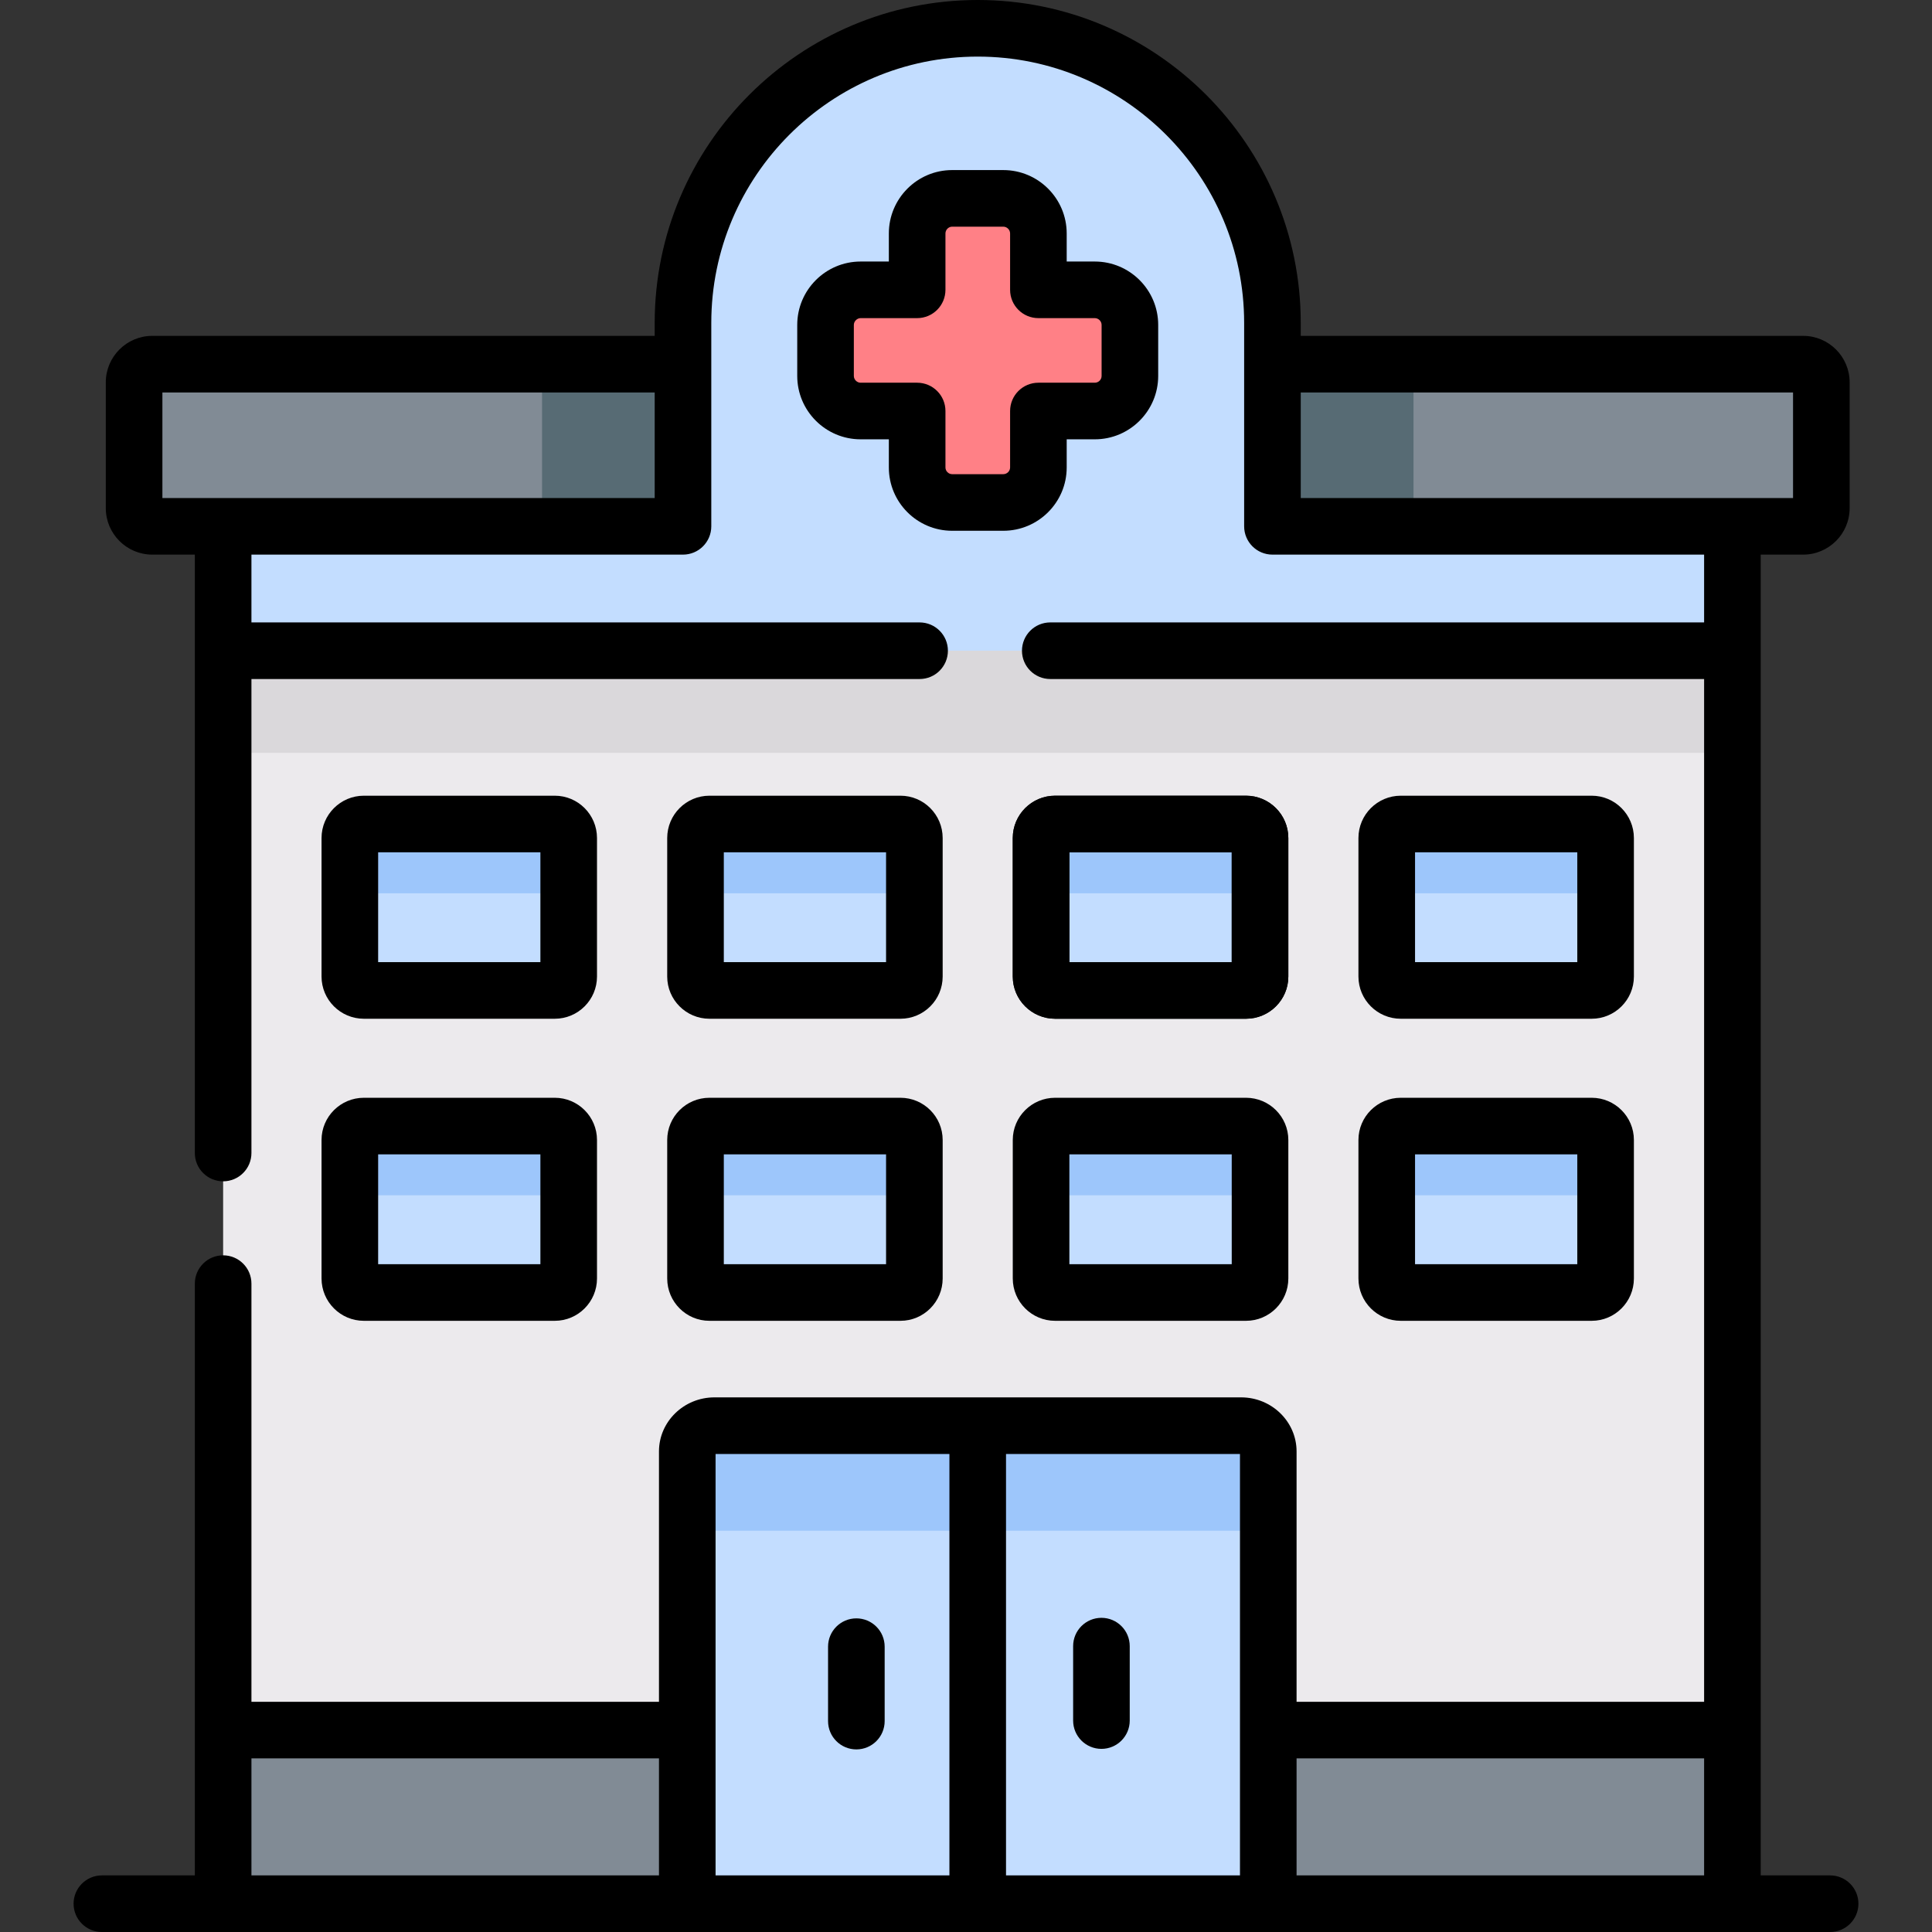
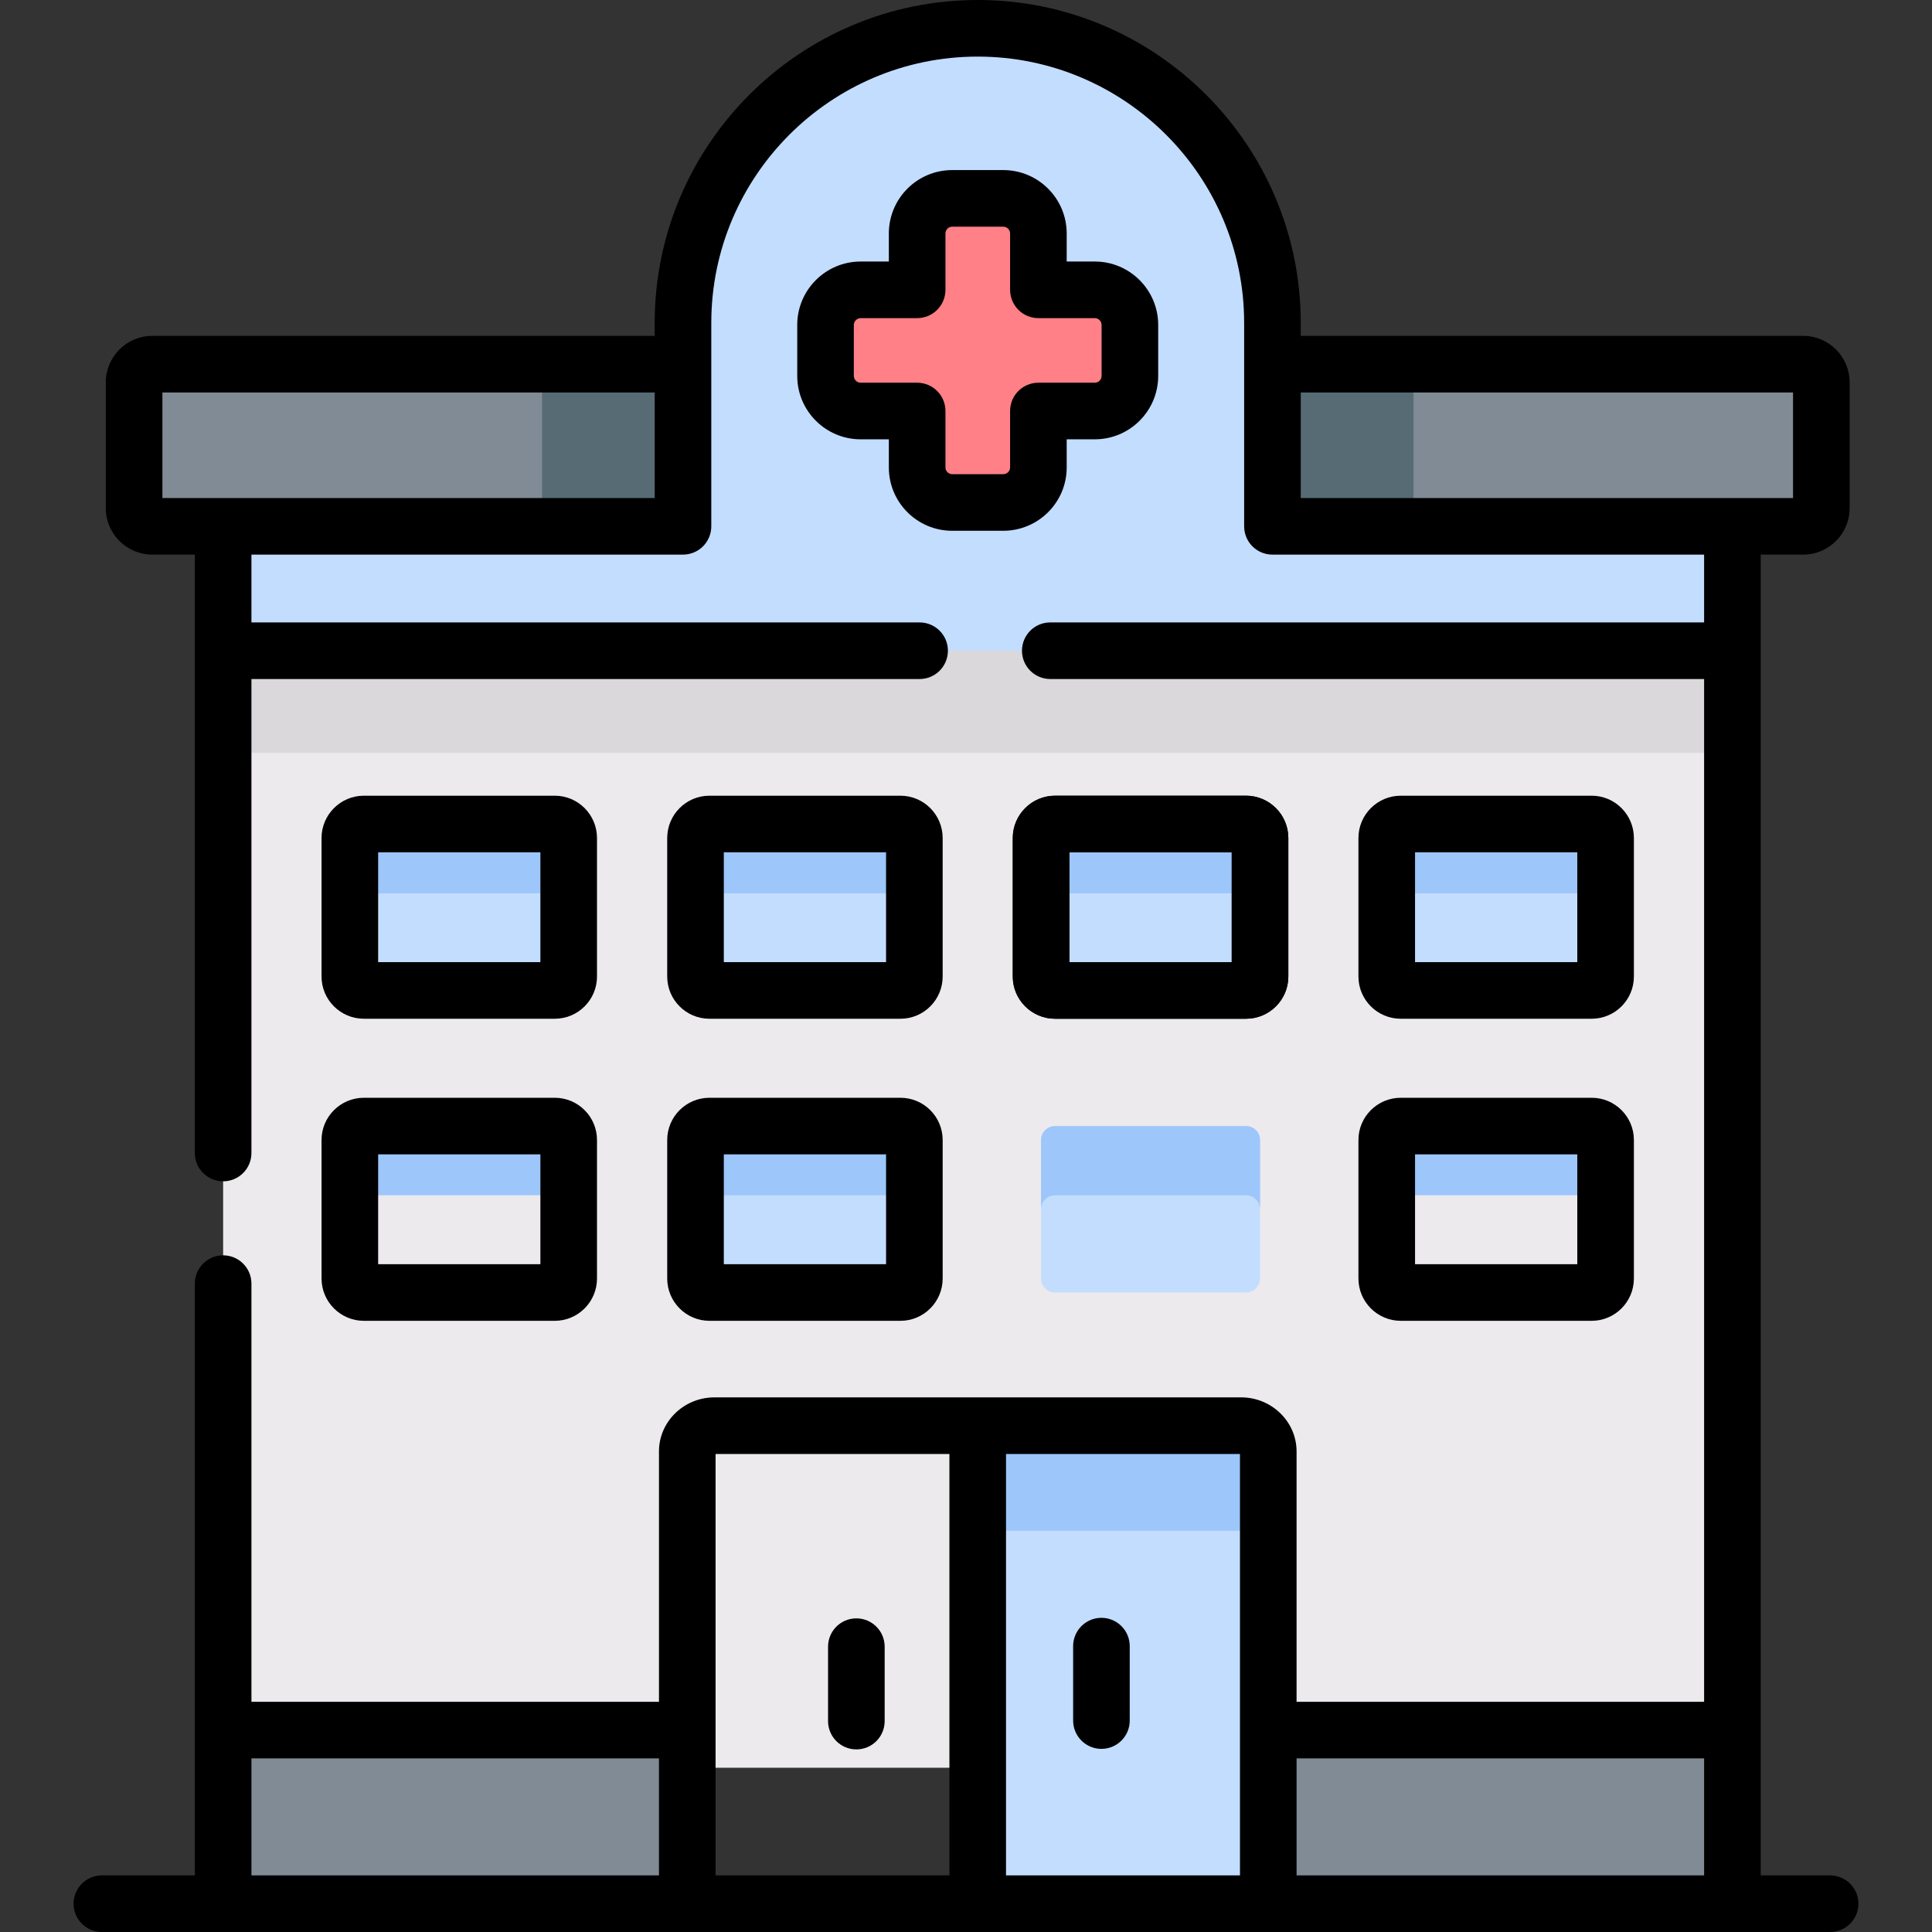
<svg xmlns="http://www.w3.org/2000/svg" id="Capa_1" enable-background="new 0 0 512 512" height="512" viewBox="0 0 512 512" width="512">
  <rect x="0" y="0" width="512" height="512" fill="#333333" stroke="none" />
  <g>
    <g>
      <path clip-rule="evenodd" d="m191.011 139.482v-42.974h-150.653c-2.638 0-4.821 2.154-4.821 4.819v33.336c0 2.636 2.184 4.819 4.821 4.819h18.775z" fill="#818b95" fill-rule="evenodd" />
    </g>
    <g>
      <path clip-rule="evenodd" d="m482.674 134.663v-33.336c0-2.665-2.155-4.819-4.821-4.819h-150.653v42.973h131.907 18.747c2.665.001 4.82-2.182 4.82-4.818z" fill="#818b95" fill-rule="evenodd" />
    </g>
    <g>
      <path clip-rule="evenodd" d="m459.107 468.472v-296.023h-399.974v296.023z" fill="#eceaed" fill-rule="evenodd" />
    </g>
    <g>
      <path clip-rule="evenodd" d="m150.71 258.792v-36.709c0-2.041-1.645-3.713-3.687-3.713h-50.596c-2.042 0-3.715 1.672-3.715 3.713v36.709c0 2.041 1.673 3.685 3.715 3.685h50.596c2.042 0 3.687-1.644 3.687-3.685z" fill="#c3ddff" fill-rule="evenodd" />
    </g>
    <g>
      <path clip-rule="evenodd" d="m242.316 258.792v-36.709c0-2.041-1.673-3.713-3.687-3.713h-50.624c-2.042 0-3.687 1.672-3.687 3.713v36.709c0 2.041 1.645 3.685 3.687 3.685h50.624c2.014 0 3.687-1.644 3.687-3.685z" fill="#c3ddff" fill-rule="evenodd" />
    </g>
    <g>
      <path clip-rule="evenodd" d="m333.922 258.792v-36.709c0-2.041-1.673-3.713-3.715-3.713h-50.597c-2.042 0-3.715 1.672-3.715 3.713v36.709c0 2.041 1.673 3.685 3.715 3.685h50.596c2.042 0 3.716-1.644 3.716-3.685z" fill="#c3ddff" fill-rule="evenodd" />
    </g>
    <g>
      <path clip-rule="evenodd" d="m425.499 258.792v-36.709c0-2.041-1.645-3.713-3.687-3.713h-50.596c-2.042 0-3.715 1.672-3.715 3.713v36.709c0 2.041 1.673 3.685 3.715 3.685h50.596c2.042 0 3.687-1.644 3.687-3.685z" fill="#c3ddff" fill-rule="evenodd" />
    </g>
    <g>
-       <path clip-rule="evenodd" d="m425.499 338.814v-36.709c0-2.041-1.645-3.685-3.687-3.685h-50.596c-2.042 0-3.715 1.644-3.715 3.685v36.709c0 2.041 1.673 3.713 3.715 3.713h50.596c2.042.001 3.687-1.672 3.687-3.713z" fill="#c3ddff" fill-rule="evenodd" />
-     </g>
+       </g>
    <g>
      <path clip-rule="evenodd" d="m333.922 338.814v-36.709c0-2.041-1.673-3.685-3.715-3.685h-50.597c-2.042 0-3.715 1.644-3.715 3.685v36.709c0 2.041 1.673 3.713 3.715 3.713h50.596c2.042.001 3.716-1.672 3.716-3.713z" fill="#c3ddff" fill-rule="evenodd" />
    </g>
    <g>
      <path clip-rule="evenodd" d="m242.316 338.814v-36.709c0-2.041-1.673-3.685-3.687-3.685h-50.624c-2.042 0-3.687 1.644-3.687 3.685v36.709c0 2.041 1.645 3.713 3.687 3.713h50.624c2.014.001 3.687-1.672 3.687-3.713z" fill="#c3ddff" fill-rule="evenodd" />
    </g>
    <g>
-       <path clip-rule="evenodd" d="m150.71 338.814v-36.709c0-2.041-1.645-3.685-3.687-3.685h-50.596c-2.042 0-3.715 1.644-3.715 3.685v36.709c0 2.041 1.673 3.713 3.715 3.713h50.596c2.042.001 3.687-1.672 3.687-3.713z" fill="#c3ddff" fill-rule="evenodd" />
-     </g>
+       </g>
    <g>
      <path clip-rule="evenodd" d="m182.134 496.62v-38.126h-123.001v38.126 7.88h123.001z" fill="#818b95" fill-rule="evenodd" />
    </g>
    <g>
-       <path clip-rule="evenodd" d="m275.895 453.419-16.79-75.6h-69.768c-3.971 0-7.204 3.061-7.204 6.832v73.843 38.126 7.88h76.971v-7.88z" fill="#c3ddff" fill-rule="evenodd" />
-     </g>
+       </g>
    <g>
      <path clip-rule="evenodd" d="m336.105 458.494v-73.843c0-3.77-3.261-6.832-7.204-6.832h-69.796v80.674 38.126 7.88h77v-7.88z" fill="#c3ddff" fill-rule="evenodd" />
    </g>
    <g>
      <path clip-rule="evenodd" d="m459.107 496.62v-38.126h-123.002v38.126 7.88h123.002z" fill="#818b95" fill-rule="evenodd" />
    </g>
    <g>
      <path clip-rule="evenodd" d="m459.107 139.482h-121.896v-42.974-10.942c0-42.945-35.139-78.066-78.106-78.066-42.938 0-78.105 35.121-78.105 78.066v10.942 42.973h-121.867v32.967h399.974z" fill="#c3ddff" fill-rule="evenodd" />
    </g>
    <g>
      <path clip-rule="evenodd" d="m299.435 99.626v-3.118-10.403c0-5.102-4.169-9.298-9.302-9.298h-14.946v-14.938c0-5.131-4.197-9.298-9.302-9.298h-13.557c-5.105 0-9.274 4.167-9.274 9.298v14.939h-14.975c-5.105 0-9.302 4.195-9.302 9.298v10.403 3.118c0 5.131 4.197 9.298 9.302 9.298h14.975v14.967c0 5.102 4.169 9.269 9.274 9.269h13.557c5.105 0 9.302-4.167 9.302-9.269v-14.967h14.946c5.133-.001 9.302-4.168 9.302-9.299z" fill="#ff8086" fill-rule="evenodd" />
    </g>
    <g>
      <path clip-rule="evenodd" d="m59.133 172.449h399.974v27.071h-399.974z" fill="#dad8db" fill-rule="evenodd" />
    </g>
    <g>
      <path clip-rule="evenodd" d="m143.648 96.508h37.351v42.973h-37.351z" fill="#576b74" fill-rule="evenodd" />
    </g>
    <g>
      <path clip-rule="evenodd" d="m337.211 96.508h37.38v42.973h-37.38z" fill="#576b74" fill-rule="evenodd" />
    </g>
    <g>
      <path clip-rule="evenodd" d="m150.71 240.424v-18.34c0-2.041-1.645-3.713-3.687-3.713h-50.596c-2.042 0-3.715 1.672-3.715 3.713v18.34c0-2.013 1.673-3.685 3.715-3.685h50.596c2.042 0 3.687 1.672 3.687 3.685z" fill="#9dc6fb" fill-rule="evenodd" />
    </g>
    <g>
      <path clip-rule="evenodd" d="m242.316 222.083c0-2.041-1.673-3.713-3.687-3.713h-50.624c-2.042 0-3.687 1.672-3.687 3.713v18.34c0-2.013 1.645-3.685 3.687-3.685h50.624c2.014 0 3.687 1.672 3.687 3.685z" fill="#9dc6fb" fill-rule="evenodd" />
    </g>
    <g>
      <path clip-rule="evenodd" d="m333.922 222.083c0-2.041-1.673-3.713-3.715-3.713h-50.597c-2.042 0-3.715 1.672-3.715 3.713v18.34c0-2.013 1.673-3.685 3.715-3.685h50.596c2.042 0 3.715 1.672 3.715 3.685v-18.34z" fill="#9dc6fb" fill-rule="evenodd" />
    </g>
    <g>
      <path clip-rule="evenodd" d="m425.499 222.083c0-2.041-1.645-3.713-3.687-3.713h-50.596c-2.042 0-3.715 1.672-3.715 3.713v18.34c0-2.013 1.673-3.685 3.715-3.685h50.596c2.042 0 3.687 1.672 3.687 3.685z" fill="#9dc6fb" fill-rule="evenodd" />
    </g>
    <g>
      <path clip-rule="evenodd" d="m425.499 302.106c0-2.041-1.645-3.685-3.687-3.685h-50.596c-2.042 0-3.715 1.644-3.715 3.685v18.369c0-2.041 1.673-3.713 3.715-3.713h50.596c2.042 0 3.687 1.672 3.687 3.713z" fill="#9dc6fb" fill-rule="evenodd" />
    </g>
    <g>
      <path clip-rule="evenodd" d="m333.922 302.106c0-2.041-1.673-3.685-3.715-3.685h-50.597c-2.042 0-3.715 1.644-3.715 3.685v18.369c0-2.041 1.673-3.713 3.715-3.713h50.596c2.042 0 3.715 1.672 3.715 3.713v-18.369z" fill="#9dc6fb" fill-rule="evenodd" />
    </g>
    <g>
      <path clip-rule="evenodd" d="m242.316 320.474v-18.369c0-2.041-1.673-3.685-3.687-3.685h-50.624c-2.042 0-3.687 1.644-3.687 3.685v18.369c0-2.041 1.645-3.713 3.687-3.713h50.624c2.014 0 3.687 1.672 3.687 3.713z" fill="#9dc6fb" fill-rule="evenodd" />
    </g>
    <g>
      <path clip-rule="evenodd" d="m150.71 320.474v-18.369c0-2.041-1.645-3.685-3.687-3.685h-50.596c-2.042 0-3.715 1.644-3.715 3.685v18.369c0-2.041 1.673-3.713 3.715-3.713h50.596c2.042 0 3.687 1.672 3.687 3.713z" fill="#9dc6fb" fill-rule="evenodd" />
    </g>
    <g>
-       <path clip-rule="evenodd" d="m259.106 405.656v-27.836h-69.768c-3.971 0-7.204 3.061-7.204 6.832v27.865c0-3.77 3.233-6.86 7.204-6.86h69.768z" fill="#9dc6fb" fill-rule="evenodd" />
-     </g>
+       </g>
    <g>
      <path clip-rule="evenodd" d="m336.105 384.651c0-3.77-3.261-6.832-7.204-6.832h-69.796v27.836h6.183 63.613c3.942 0 7.204 3.09 7.204 6.86z" fill="#9dc6fb" fill-rule="evenodd" />
    </g>
    <g>
      <path d="m330.206 269.978h-50.596c-6.184 0-11.215-5.018-11.215-11.186v-36.709c0-6.183 5.031-11.213 11.215-11.213h50.596c6.184 0 11.215 5.03 11.215 11.213v36.709c0 6.168-5.031 11.186-11.215 11.186zm-46.811-15h43.026v-29.108h-43.026zm46.811-29.108h.01z" />
    </g>
    <g>
      <path d="m252.327 140.66h13.557c9.265 0 16.802-7.522 16.802-16.77v-7.467h7.446c9.265 0 16.802-7.535 16.802-16.798v-13.521c0-9.262-7.538-16.797-16.802-16.797h-7.446v-7.438c0-9.263-7.538-16.798-16.802-16.798h-13.557c-9.249 0-16.774 7.535-16.774 16.798v7.438h-7.475c-9.265 0-16.802 7.535-16.802 16.797v13.521c0 9.263 7.538 16.798 16.802 16.798h7.475v7.467c0 9.248 7.525 16.77 16.774 16.77zm-24.248-39.236c-.977 0-1.802-.823-1.802-1.798v-13.522c0-.957.842-1.797 1.802-1.797h14.975c4.142 0 7.5-3.357 7.5-7.5v-14.938c0-.975.812-1.798 1.774-1.798h13.557c.977 0 1.802.823 1.802 1.798v14.938c0 4.143 3.358 7.5 7.5 7.5h14.946c.977 0 1.802.823 1.802 1.797v13.521c0 .991-.809 1.798-1.802 1.798h-14.946c-4.142 0-7.5 3.357-7.5 7.5v14.967c0 .959-.825 1.77-1.802 1.77h-13.557c-.961 0-1.774-.811-1.774-1.77v-14.967c0-4.143-3.358-7.5-7.5-7.5h-14.975z" />
      <path d="m291.891 428.741c-4.142 0-7.5 3.357-7.5 7.5v19.729c0 4.143 3.358 7.5 7.5 7.5s7.5-3.357 7.5-7.5v-19.729c0-4.142-3.358-7.5-7.5-7.5z" />
      <path d="m226.944 428.883c-4.142 0-7.5 3.357-7.5 7.5v19.729c0 4.143 3.358 7.5 7.5 7.5s7.5-3.357 7.5-7.5v-19.729c0-4.143-3.358-7.5-7.5-7.5z" />
      <path d="m96.427 269.978h50.596c6.168 0 11.187-5.018 11.187-11.186v-36.709c0-6.183-5.019-11.213-11.187-11.213h-50.596c-6.184 0-11.215 5.03-11.215 11.213v36.709c0 6.168 5.031 11.186 11.215 11.186zm3.785-44.108h42.998v29.107h-42.998z" />
      <path d="m188.005 269.978h50.624c6.168 0 11.187-5.018 11.187-11.186v-36.709c0-6.183-5.019-11.213-11.187-11.213h-50.624c-6.168 0-11.187 5.03-11.187 11.213v36.709c0 6.168 5.018 11.186 11.187 11.186zm3.813-44.108h42.998v29.107h-42.998z" />
      <path d="m341.421 222.083c0-6.183-5.031-11.213-11.215-11.213h-50.596c-6.184 0-11.215 5.03-11.215 11.213v36.709c0 6.168 5.031 11.186 11.215 11.186h50.596c6.184 0 11.215-5.018 11.215-11.186zm-15 32.895h-43.026v-29.108h43.026z" />
      <path d="m371.216 269.978h50.596c6.168 0 11.187-5.018 11.187-11.186v-36.709c0-6.183-5.019-11.213-11.187-11.213h-50.596c-6.184 0-11.215 5.03-11.215 11.213v36.709c0 6.168 5.031 11.186 11.215 11.186zm3.785-44.108h42.998v29.107h-42.998z" />
      <path d="m85.212 338.814c0 6.184 5.031 11.214 11.215 11.214h50.596c6.168 0 11.187-5.03 11.187-11.214v-36.709c0-6.167-5.019-11.185-11.187-11.185h-50.596c-6.184 0-11.215 5.018-11.215 11.185zm15-32.893h42.998v29.107h-42.998z" />
      <path d="m176.818 338.814c0 6.184 5.019 11.214 11.187 11.214h50.624c6.168 0 11.187-5.03 11.187-11.214v-36.709c0-6.167-5.019-11.185-11.187-11.185h-50.624c-6.168 0-11.187 5.018-11.187 11.185zm15-32.893h42.998v29.107h-42.998z" />
-       <path d="m330.206 290.921h-50.596c-6.184 0-11.215 5.018-11.215 11.185v36.709c0 6.184 5.031 11.214 11.215 11.214h50.596c6.184 0 11.215-5.03 11.215-11.214v-36.709c0-6.168-5.031-11.185-11.215-11.185zm-3.785 44.107h-43.026v-29.107h43.026z" />
      <path d="m360.001 338.814c0 6.184 5.031 11.214 11.215 11.214h50.596c6.168 0 11.187-5.03 11.187-11.214v-36.709c0-6.167-5.019-11.185-11.187-11.185h-50.596c-6.184 0-11.215 5.018-11.215 11.185zm15-32.893h42.998v29.107h-42.998z" />
      <path d="m485 497h-18.394v-350.019h11.247c6.794 0 12.321-5.526 12.321-12.319v-33.335c0-6.793-5.527-12.319-12.321-12.319h-133.142v-3.441c0-47.182-38.402-85.567-85.606-85.567s-85.605 38.385-85.605 85.566v3.441h-133.142c-6.794 0-12.321 5.526-12.321 12.319v33.335c0 6.793 5.527 12.319 12.321 12.319h11.275v158.582c0 4.143 3.358 7.5 7.5 7.5s7.5-3.357 7.5-7.5v-125.614h177.073c4.142 0 7.5-3.357 7.5-7.5s-3.358-7.5-7.5-7.5h-177.073v-17.967h114.367c4.142 0 7.5-3.357 7.5-7.5v-42.973-10.942c0-38.91 31.673-70.566 70.605-70.566s70.606 31.656 70.606 70.566v10.941 42.974c0 4.143 3.358 7.5 7.5 7.5h114.395v17.967h-173.272c-4.142 0-7.5 3.357-7.5 7.5s3.358 7.5 7.5 7.5h173.272v271.045h-108.001v-66.343c0-7.902-6.596-14.331-14.704-14.331h-139.563c-8.107 0-14.704 6.429-14.704 14.331v66.343h-108.001v-110.818c0-4.143-3.358-7.5-7.5-7.5s-7.5 3.357-7.5 7.5v156.825h-24.633c-4.142 0-7.5 3.357-7.5 7.5s3.358 7.5 7.5 7.5h458c4.142 0 7.5-3.357 7.5-7.5s-3.358-7.5-7.5-7.5zm-311.5-365.019h-114.367-16.096v-27.974h130.463zm171.211 0v-27.974h130.463v27.974h-16.068zm-278.078 365.019v-31.007h108.001v31.007zm123.001 0v-111.681h61.971v111.681zm76.971 0v-111.681h62v111.681zm77 0v-31.007h108.001v31.007z" />
    </g>
  </g>
</svg>